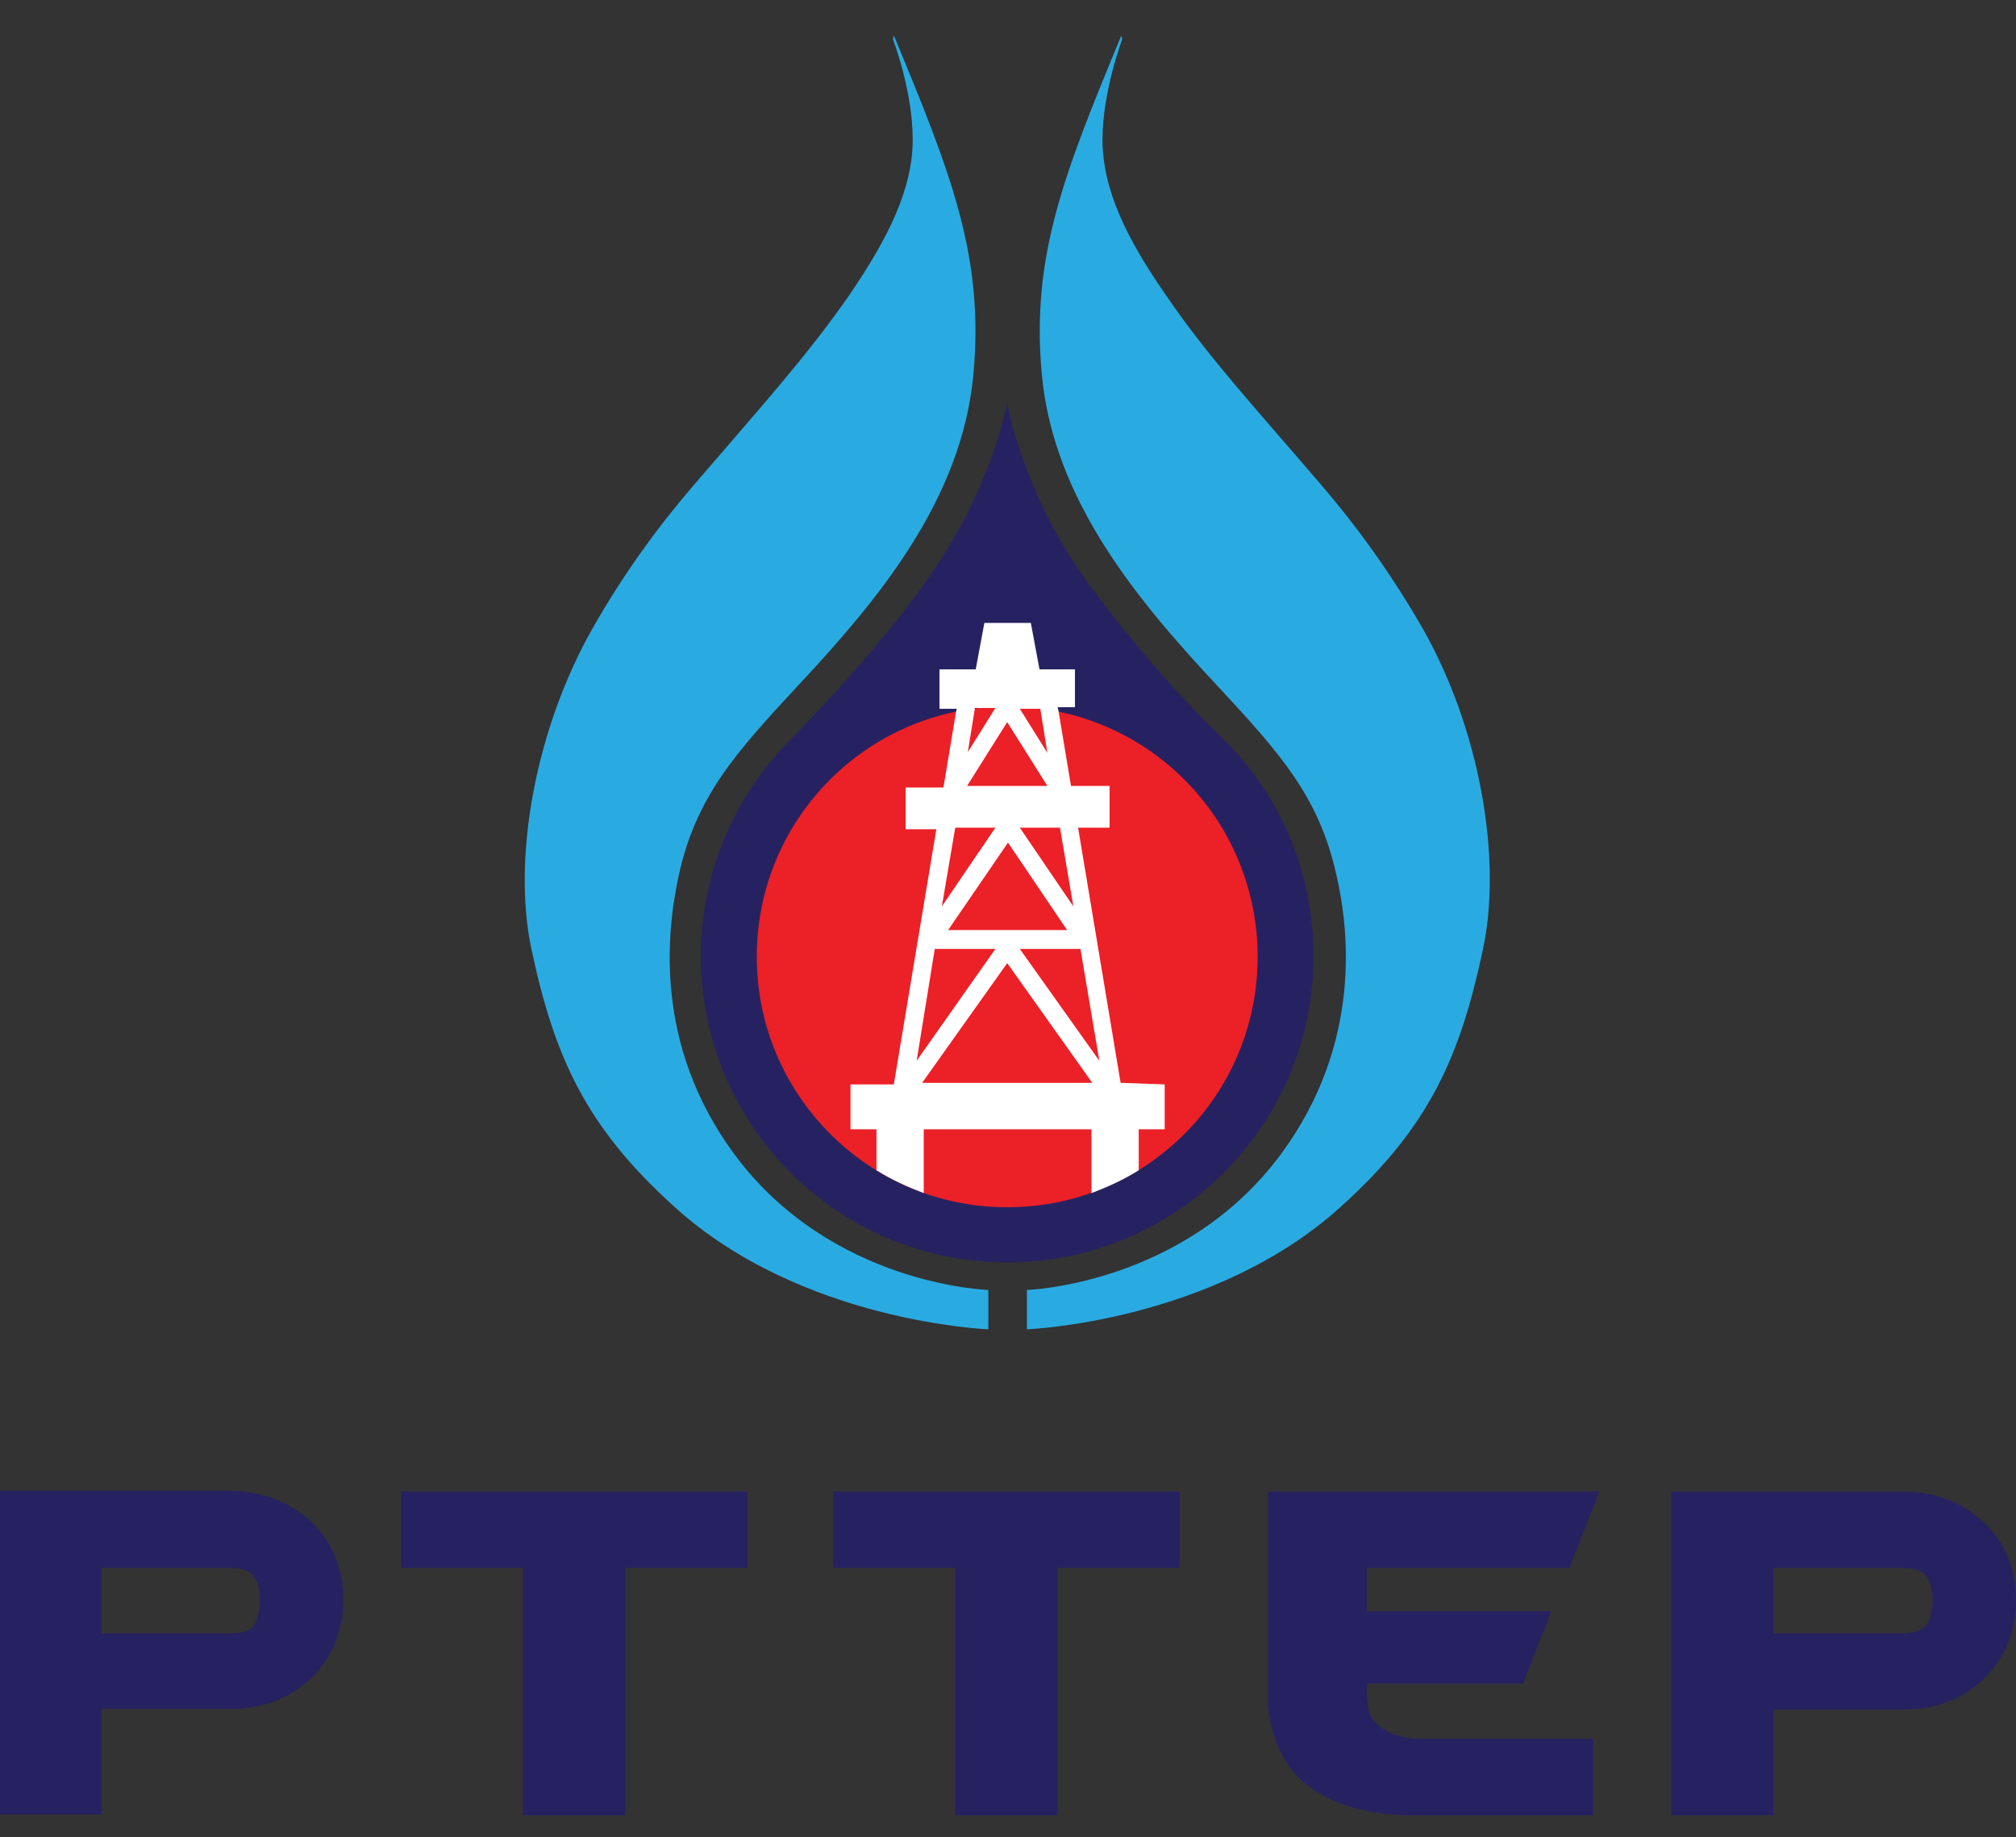
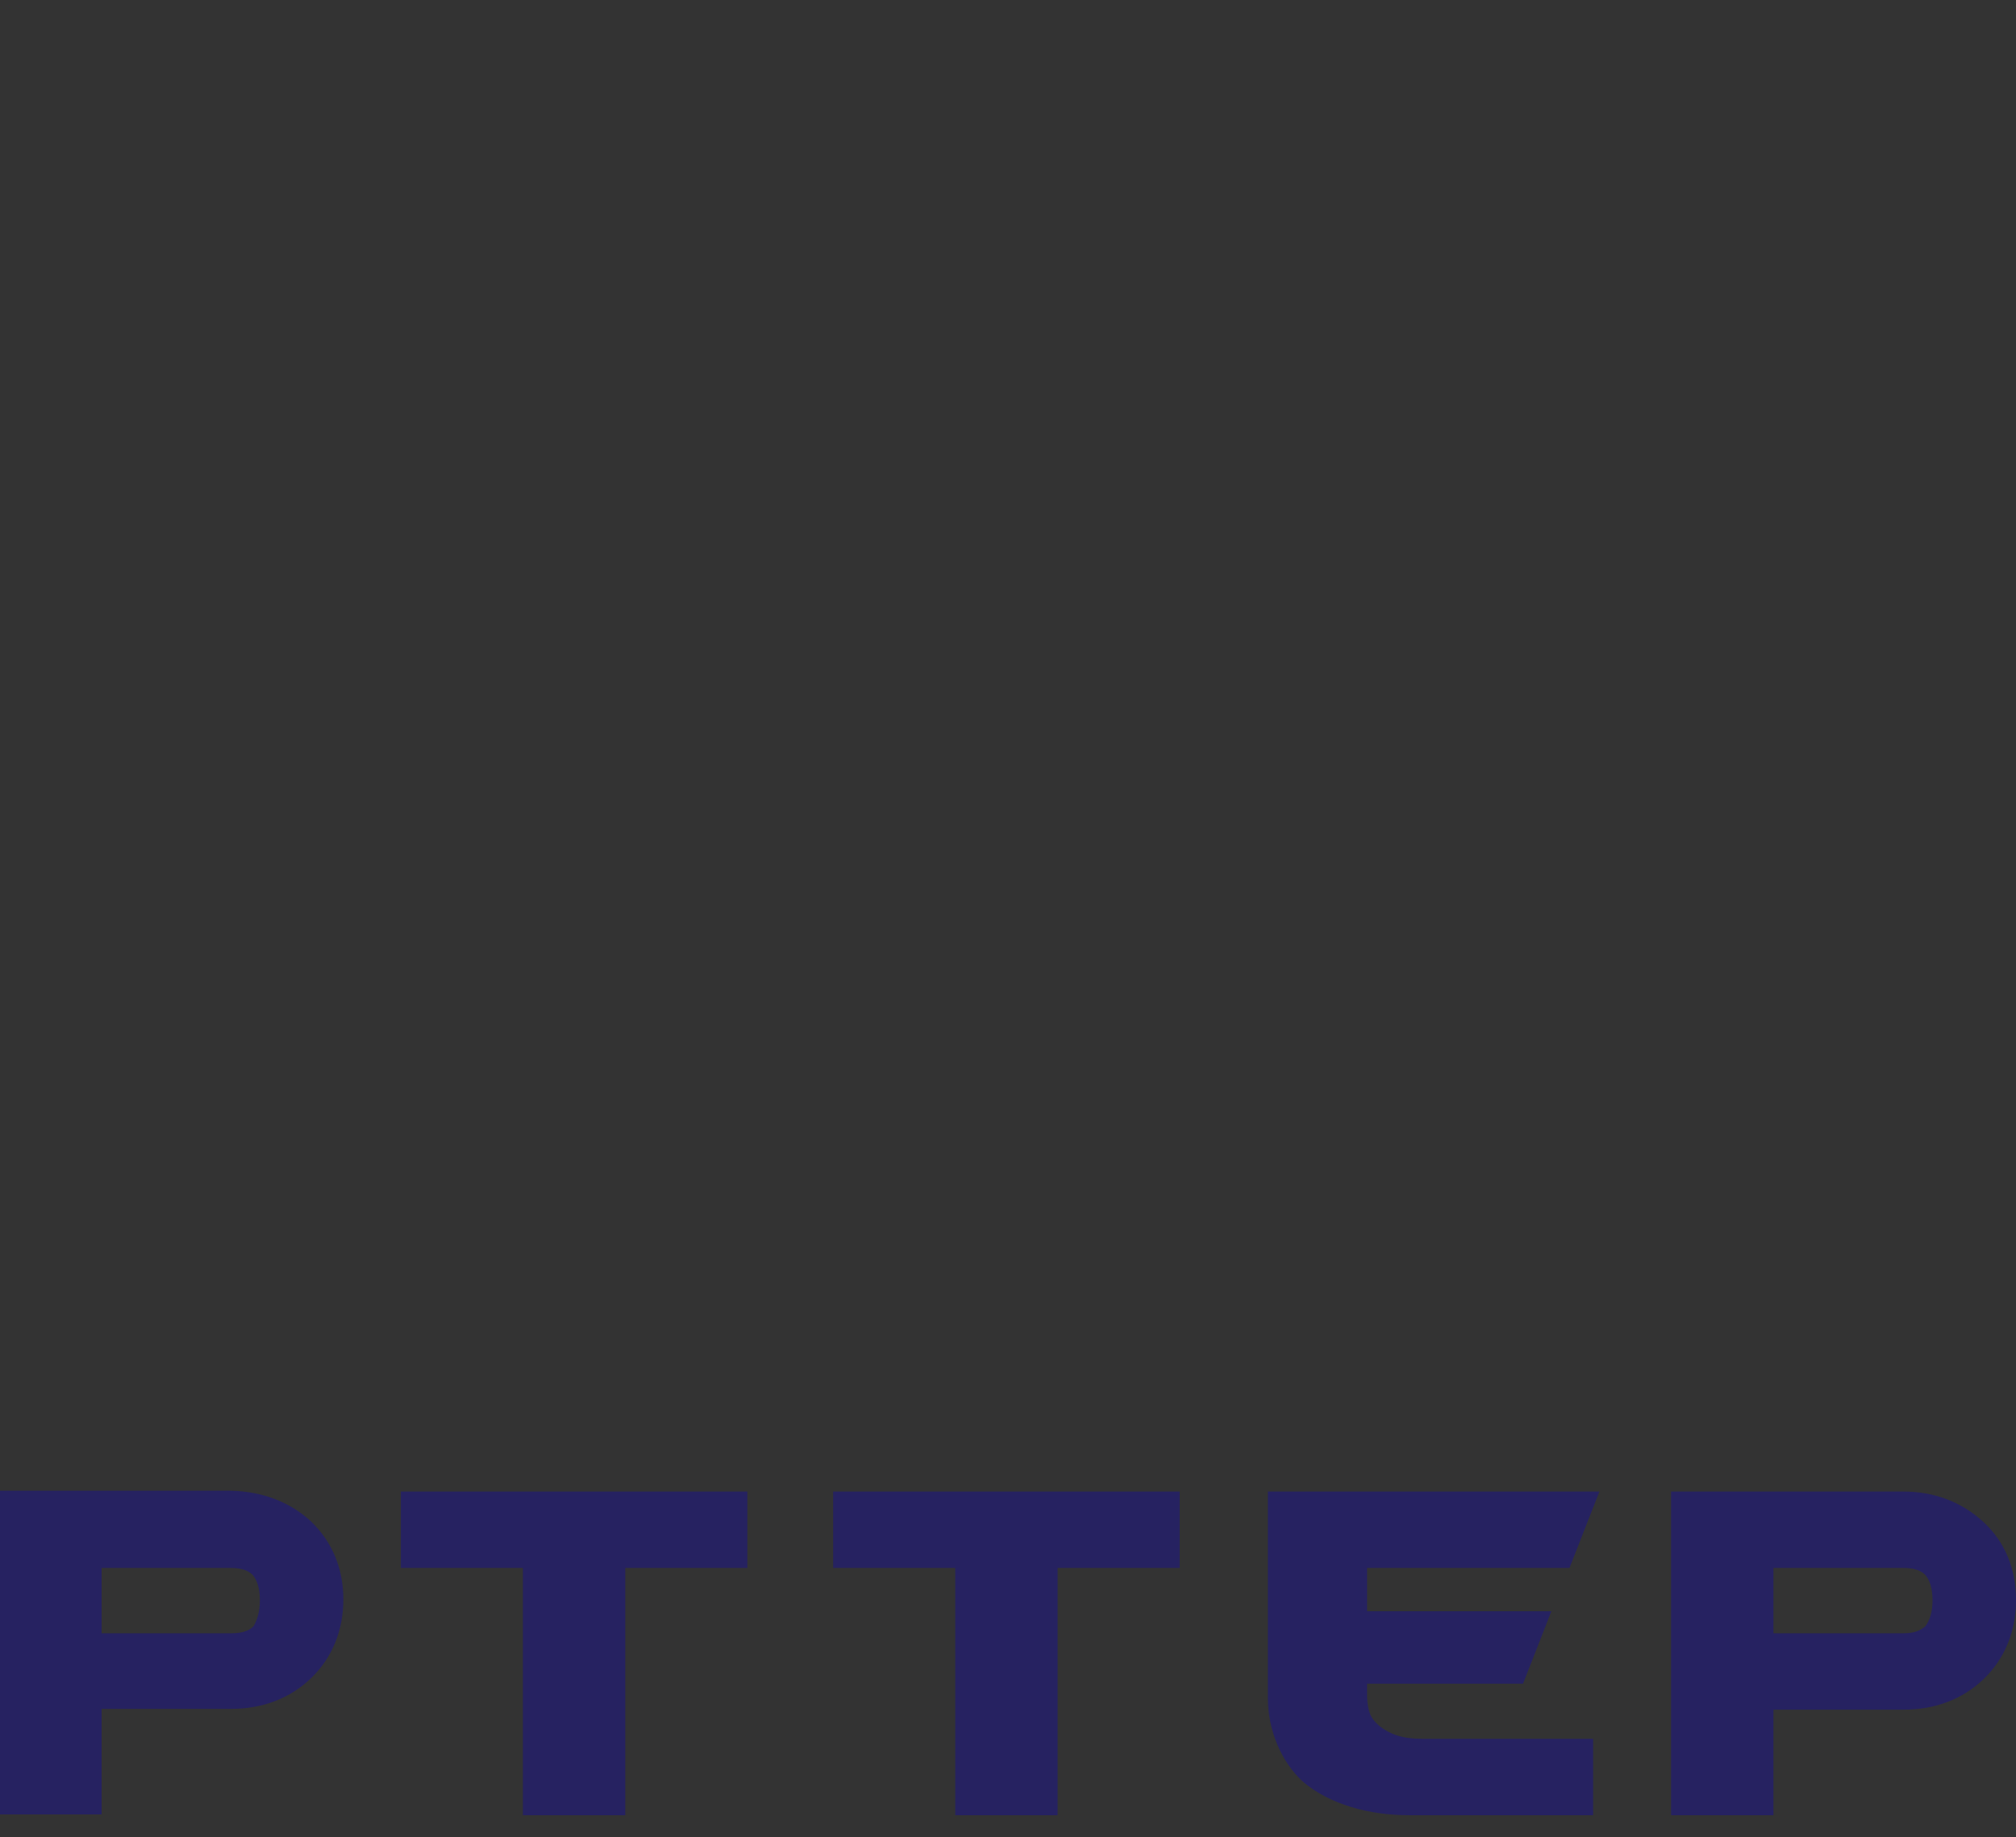
<svg xmlns="http://www.w3.org/2000/svg" version="1.1" id="Layer_1" x="0px" y="0px" viewBox="0 0 256 233.3" width="331.255" height="301.882" style="enable-background:new 0 0 256 233.3;" xml:space="preserve">
  <rect x="0" y="0" width="256" height="233.3" fill="#333333" stroke="none" />
  <style type="text/css">
	.st0{fill:#262261;}
	.st1{fill:#EC2027;}
	.st2{fill:#29ABE2;}
	.st3{fill:#FFFFFF;}
</style>
-   <path class="st0" d="M155,93.5c-7.1-6.8-15.9-17.6-19.4-23.3c-6.2-10.1-7.7-19-7.7-19s-1.6,8.9-7.9,19c-5.9,9.5-16.2,20.2-19.6,23.7  c-7,7-11.4,16.8-11.4,27.5c0,21.5,17.4,38.9,38.9,38.9c21.5,0,38.9-17.4,38.9-38.9C166.8,110.5,162.4,100.6,155,93.5" />
-   <path class="st1" d="M159.7,121.5c0,17.6-14.2,31.8-31.8,31.8S96.1,139,96.1,121.5c0-17.6,14.2-31.8,31.8-31.8  S159.7,103.9,159.7,121.5" />
-   <path class="st2" d="M180.6,79.7c-4.1-7.1-8.5-13.1-12.8-18.1c-8.4-9.8-14.5-16.4-19.8-24.2c-5-7.2-8-13.4-8-19.7  c0-6.1,2.5-12.7,2.5-12.7l-0.1-0.5c-7.3,17.6-11.5,28.1-10.1,43.1c1.5,16,12.3,28.8,22.3,39.5c8,8.6,12.9,14.1,15.1,24  c1.6,6.9,3.3,21.4-7,35.4c-12.3,16.7-32.3,17.3-32.3,17.3v5c0,0,23.7-0.9,39.9-15.6c11.2-10.1,15.1-19,18-32.6  C190.8,109,187.9,92.5,180.6,79.7" />
-   <path class="st2" d="M93.2,146.5c-10.3-14-8.5-28.5-7-35.4c2.2-9.9,7.1-15.4,15.1-24c10-10.7,20.8-23.5,22.3-39.5  c1.4-15-2.8-25.5-10.1-43.1l-0.1,0.5c0,0,2.5,6.5,2.5,12.7c0,6.3-3.1,12.5-8,19.7c-5.4,7.8-11.4,14.4-19.8,24.2  c-4.3,5-8.7,10.9-12.8,18.1C68,92.5,65,109,67.5,120.6c2.9,13.6,6.9,22.5,18.1,32.6c16.1,14.7,39.9,15.6,39.9,15.6v-5  C125.4,163.8,105.5,163.2,93.2,146.5" />
-   <path class="st3" d="M142.3,137.5l-5.4-32.4h4v-5.3H136l-1.6-9.6l-0.1-0.4h2.2v-4.8H132l-1.1-5.9H125l-1.1,5.9h-4.6V90h2.2l-0.1,0.4  l-1.6,9.6h-4.8v5.3h3.9l-5.4,32.4h-5.5v5.7h3.3v5.2c1.9,1.2,3.9,2.1,6,2.9v-8.1h21.3v8.1c2.1-0.8,4.1-1.7,6-2.9v-5.2h3.3v-5.7   M134.6,105.1l1.7,10l-6.8-10H134.6z M127.9,91.7l5.1,8.1h-10.2L127.9,91.7z M122.9,95.5l0.9-5.6h2.6L122.9,95.5z M129.5,90h2.6  l0.9,5.6L129.5,90z M135.5,118.1h-15.1l7.6-11.1L135.5,118.1z M121.3,105.1h5.1l-6.8,10L121.3,105.1z M118.7,120.5h7.7l-10,14.2  L118.7,120.5z M117.1,137.5l10.8-15.2l10.8,15.2H117.1z M129.5,120.5h7.7l2.4,14.2L129.5,120.5z" />
-   <path class="st0" d="M50.9,189.4h44v9.7H79.4v31.4h-13v-31.4H50.9 M105.8,199.1h15.5v31.4h13v-31.4h15.5v-9.7h-44V199.1z   M39.5,193.2c2.7,2.6,4.1,6,4.1,9.9c0,3.9-1.4,7.4-4.1,10c-2.7,2.6-6.2,3.9-10.2,3.9H12.9v13.4h-13v-41.1h29.5  C33.3,189.4,36.8,190.7,39.5,193.2 M33,203.2c0-1.6-0.4-2.6-0.9-3.2c-0.5-0.5-1.3-0.9-2.8-0.9H12.9v8.3h16.5c1.5,0,2.3-0.4,2.8-0.9  C32.6,205.8,33,204.8,33,203.2 M256,203.2c0,3.9-1.4,7.4-4.1,10c-2.7,2.6-6.2,3.9-10.2,3.9h-16.5v13.4h-13v-41.1h29.5  c3.9,0,7.4,1.3,10.2,3.9C254.6,195.8,256,199.2,256,203.2 M245.4,203.2c0-1.6-0.4-2.6-0.9-3.2c-0.5-0.5-1.3-0.9-2.8-0.9h-16.5v8.3  h16.5c1.5,0,2.2-0.4,2.8-0.9C245,205.8,245.4,204.8,245.4,203.2 M173.7,199.1h25.6l3.8-9.7H161v26.2c0,4.1,1.7,8.1,4.4,10.6  c3.5,3,8.6,4.3,13.5,4.3h23.4v-9.7h-21.7c-2.6,0-4.1-0.6-5.4-1.6c-1.2-1-1.5-1.9-1.6-3.6v-1.8h19.8l3.6-9.2h-23.4v-2V199.1z" />
+   <path class="st0" d="M50.9,189.4h44v9.7H79.4v31.4h-13v-31.4H50.9 M105.8,199.1h15.5v31.4h13v-31.4h15.5v-9.7h-44z   M39.5,193.2c2.7,2.6,4.1,6,4.1,9.9c0,3.9-1.4,7.4-4.1,10c-2.7,2.6-6.2,3.9-10.2,3.9H12.9v13.4h-13v-41.1h29.5  C33.3,189.4,36.8,190.7,39.5,193.2 M33,203.2c0-1.6-0.4-2.6-0.9-3.2c-0.5-0.5-1.3-0.9-2.8-0.9H12.9v8.3h16.5c1.5,0,2.3-0.4,2.8-0.9  C32.6,205.8,33,204.8,33,203.2 M256,203.2c0,3.9-1.4,7.4-4.1,10c-2.7,2.6-6.2,3.9-10.2,3.9h-16.5v13.4h-13v-41.1h29.5  c3.9,0,7.4,1.3,10.2,3.9C254.6,195.8,256,199.2,256,203.2 M245.4,203.2c0-1.6-0.4-2.6-0.9-3.2c-0.5-0.5-1.3-0.9-2.8-0.9h-16.5v8.3  h16.5c1.5,0,2.2-0.4,2.8-0.9C245,205.8,245.4,204.8,245.4,203.2 M173.7,199.1h25.6l3.8-9.7H161v26.2c0,4.1,1.7,8.1,4.4,10.6  c3.5,3,8.6,4.3,13.5,4.3h23.4v-9.7h-21.7c-2.6,0-4.1-0.6-5.4-1.6c-1.2-1-1.5-1.9-1.6-3.6v-1.8h19.8l3.6-9.2h-23.4v-2V199.1z" />
  <g>
</g>
  <g>
</g>
  <g>
</g>
  <g>
</g>
  <g>
</g>
  <g>
</g>
  <g>
</g>
  <g>
</g>
  <g>
</g>
  <g>
</g>
  <g>
</g>
  <g>
</g>
  <g>
</g>
  <g>
</g>
  <g>
</g>
</svg>